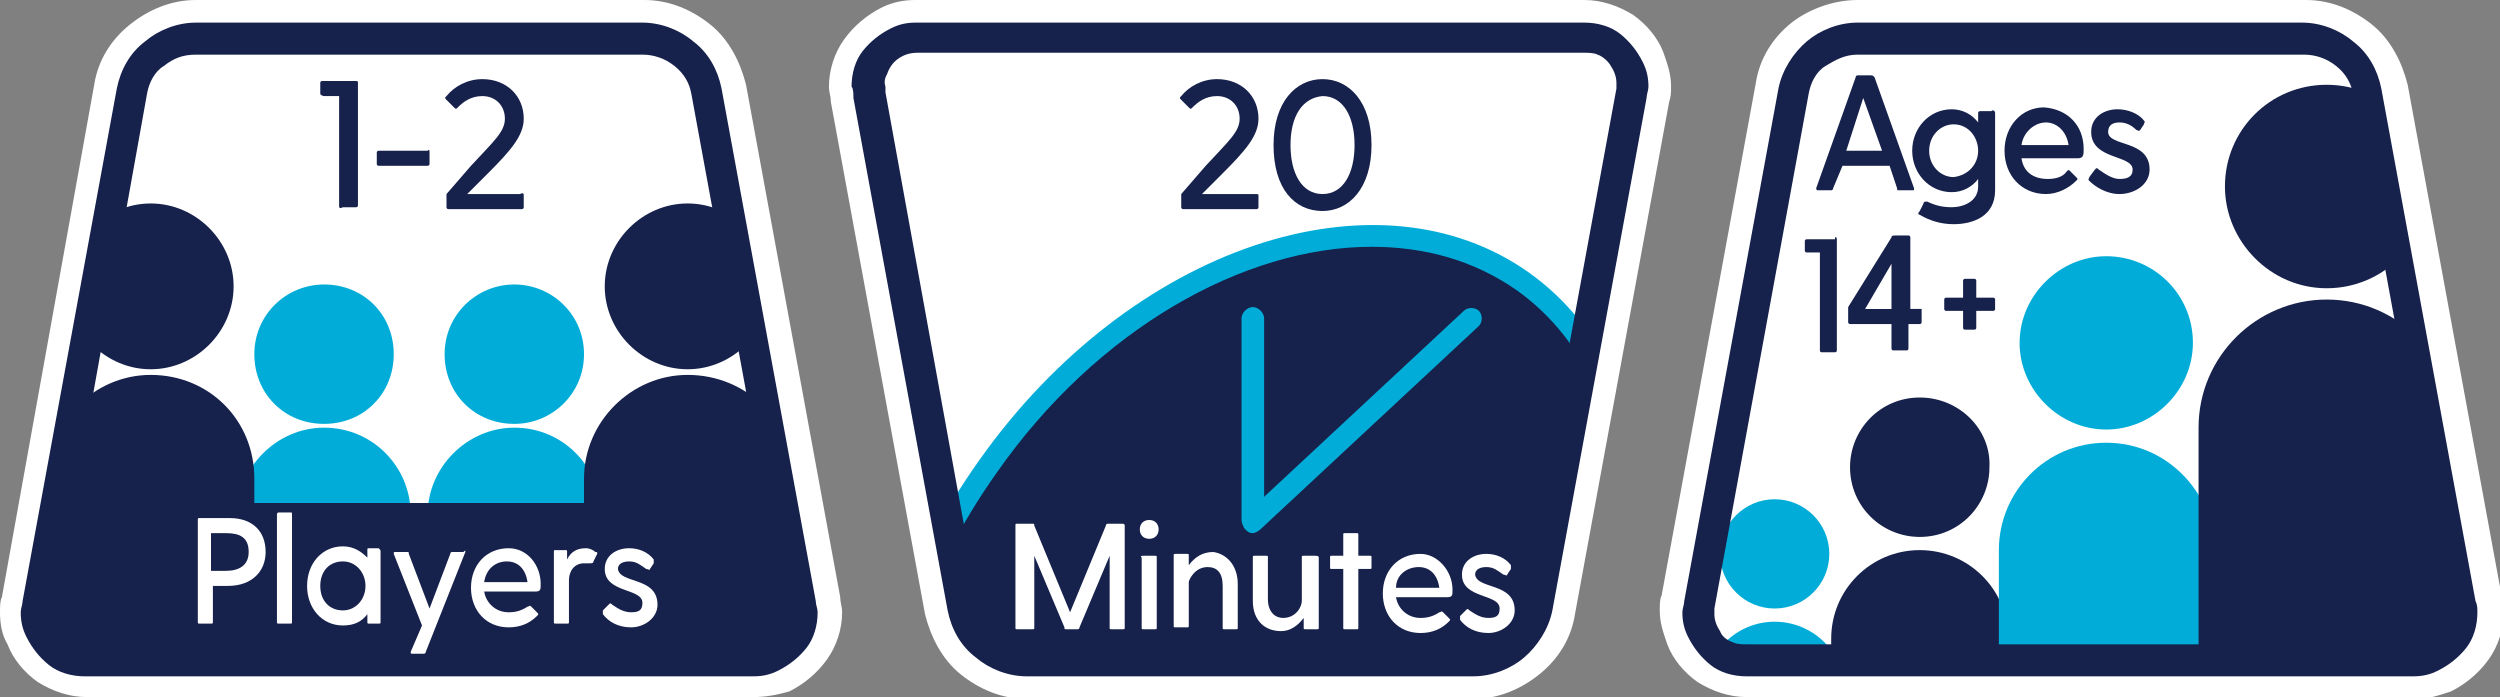
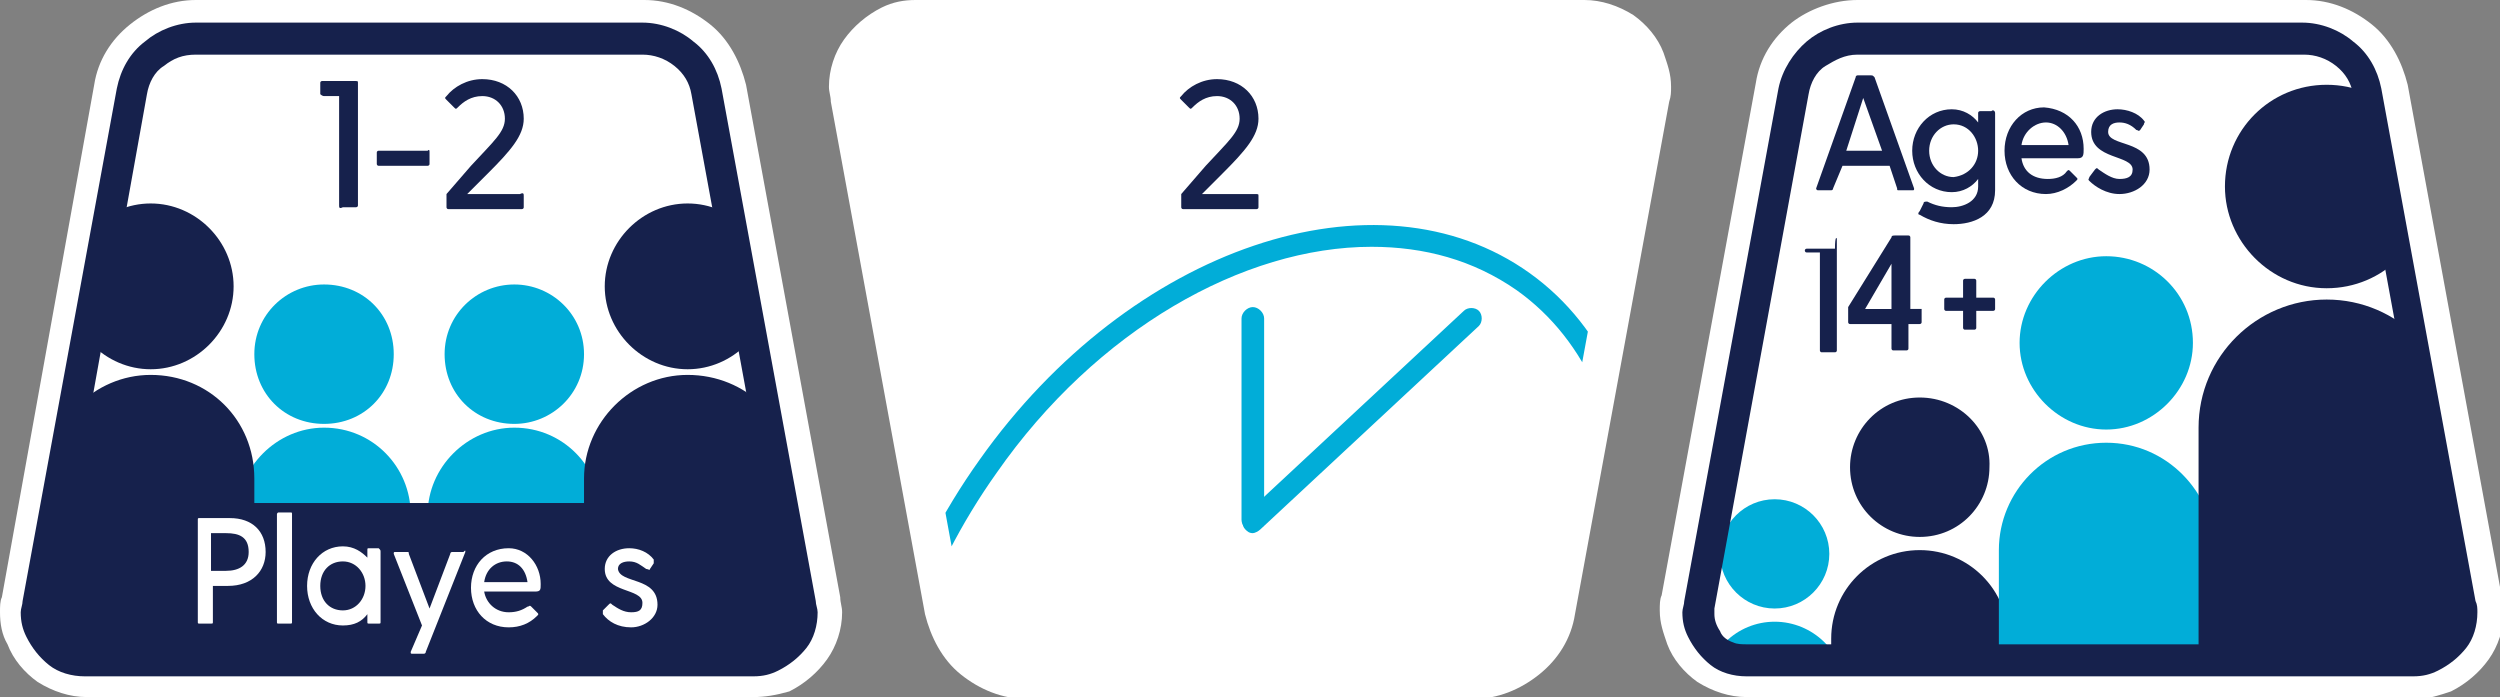
<svg xmlns="http://www.w3.org/2000/svg" xmlns:xlink="http://www.w3.org/1999/xlink" version="1.1" id="Layer_1" x="0px" y="0px" viewBox="0 0 132.7 37" style="enable-background:new 0 0 132.7 37;" xml:space="preserve">
  <rect x="0" y="0" width="132.7" height="37" fill="#808080" stroke="none" />
  <style type="text/css">
	.st0{fill:#FFFFFF;}
	.st1{clip-path:url(#SVGID_00000023982678083890962330000018352870178793779849_);fill:#01ADD8;}
	.st2{clip-path:url(#SVGID_00000043415389138311969720000000161569740079872673_);fill:#01ADD8;}
	.st3{clip-path:url(#SVGID_00000054245464155678421600000010723912637411842949_);fill:#01ADD8;}
	.st4{clip-path:url(#SVGID_00000028286644950782942070000016679460356443736503_);fill:#01ADD8;}
	.st5{clip-path:url(#SVGID_00000168814347985047310090000000213669319165532604_);fill:#16214C;}
	.st6{clip-path:url(#SVGID_00000157277956293841569050000016182683673195403667_);fill:#16214C;}
	.st7{clip-path:url(#SVGID_00000001647013208569985340000004189540769346732730_);fill:#16214C;}
	.st8{clip-path:url(#SVGID_00000135670533470555089200000013300055760217642921_);fill:#16214C;}
	.st9{clip-path:url(#SVGID_00000054960008399279560390000007009189700592644515_);fill:#16214C;}
	.st10{fill:#16214C;}
	.st11{enable-background:new    ;}
	.st12{clip-path:url(#SVGID_00000151501667483915319530000016954382570686924947_);fill:#16214C;}
	.st13{clip-path:url(#SVGID_00000143608301488031151640000000033107810071886489_);}
	.st14{fill:#01ADD8;}
	.st15{clip-path:url(#SVGID_00000101069711365044524580000009138432824595537295_);}
	.st16{clip-path:url(#SVGID_00000034806133248809284470000007964843027675393191_);}
	.st17{clip-path:url(#SVGID_00000080173900858042331880000017497914393533448856_);fill:#01ADD8;}
	.st18{clip-path:url(#SVGID_00000067944059721177243440000014465532878305656201_);fill:#01ADD8;}
	.st19{clip-path:url(#SVGID_00000115484705747719439590000009674491854375153061_);fill:#16214C;}
	.st20{clip-path:url(#SVGID_00000070802247717757334260000009813556645445478303_);fill:#16214C;}
	.st21{clip-path:url(#SVGID_00000082329048688470891530000014153747846743371186_);fill:#01ADD8;}
	.st22{clip-path:url(#SVGID_00000057852971684023356610000013567067478101202350_);fill:#01ADD8;}
	.st23{clip-path:url(#SVGID_00000057124684782097603300000004699446411643606159_);fill:#16214C;}
	.st24{clip-path:url(#SVGID_00000067220607794740862470000012970829240700437893_);fill:#16214C;}
</style>
  <g>
    <g>
      <path class="st0" d="M4.6,37c-0.9,0-1.8-0.3-2.6-0.8c-0.7-0.5-1.3-1.2-1.6-2C0.1,33.7,0,33.1,0,32.5c0-0.3,0-0.6,0.1-0.8L5,4.5    c0.2-1.3,0.9-2.4,1.9-3.2S9.1,0,10.4,0h23.8c1.3,0,2.5,0.5,3.5,1.3s1.6,2,1.9,3.2l5,27.2c0,0.3,0.1,0.5,0.1,0.8    c0,0.9-0.3,1.8-0.8,2.5s-1.2,1.3-2,1.7C41.2,36.9,40.6,37,40,37H4.6z" />
    </g>
    <g>
      <g>
        <g>
          <defs>
            <path id="SVGID_1_" d="M10.4,2C8.7,2,7.3,3.2,7,4.9L2.1,32c-0.3,1.5,0.9,3,2.5,3H40c1.6,0,2.8-1.4,2.5-3l-5-27.2       C37.2,3.2,35.8,2,34.2,2H10.4z" />
          </defs>
          <clipPath id="SVGID_00000124880914072449933350000013519345752474929288_">
            <use xlink:href="#SVGID_1_" style="overflow:visible;" />
          </clipPath>
          <path style="clip-path:url(#SVGID_00000124880914072449933350000013519345752474929288_);fill:#01ADD8;" d="M17.2,15.1      c-2,0-3.7,1.6-3.7,3.7s1.6,3.7,3.7,3.7s3.7-1.6,3.7-3.7S19.3,15.1,17.2,15.1" />
        </g>
      </g>
      <g>
        <g>
          <defs>
            <path id="SVGID_00000102516420929278119000000012351455479385086398_" d="M10.4,2C8.7,2,7.3,3.2,7,4.9L2.1,32       c-0.3,1.5,0.9,3,2.5,3H40c1.6,0,2.8-1.4,2.5-3l-5-27.2C37.2,3.2,35.8,2,34.2,2H10.4z" />
          </defs>
          <clipPath id="SVGID_00000000941144653875965780000016107814613384194436_">
            <use xlink:href="#SVGID_00000102516420929278119000000012351455479385086398_" style="overflow:visible;" />
          </clipPath>
          <path style="clip-path:url(#SVGID_00000000941144653875965780000016107814613384194436_);fill:#01ADD8;" d="M17.2,22.7      c-2.5,0-4.6,2.1-4.6,4.6V35h9.2v-7.7C21.8,24.8,19.8,22.7,17.2,22.7" />
        </g>
      </g>
      <g>
        <g>
          <defs>
            <path id="SVGID_00000064328606944016312250000000307102500363411110_" d="M10.4,2C8.7,2,7.3,3.2,7,4.9L2.1,32       c-0.3,1.5,0.9,3,2.5,3H40c1.6,0,2.8-1.4,2.5-3l-5-27.2C37.2,3.2,35.8,2,34.2,2H10.4z" />
          </defs>
          <clipPath id="SVGID_00000054226120202930382430000006060791460891828654_">
            <use xlink:href="#SVGID_00000064328606944016312250000000307102500363411110_" style="overflow:visible;" />
          </clipPath>
          <path style="clip-path:url(#SVGID_00000054226120202930382430000006060791460891828654_);fill:#01ADD8;" d="M27.3,15.1      c-2,0-3.7,1.6-3.7,3.7s1.6,3.7,3.7,3.7c2,0,3.7-1.6,3.7-3.7S29.3,15.1,27.3,15.1" />
        </g>
      </g>
      <g>
        <g>
          <defs>
            <path id="SVGID_00000029745904669074850990000007274118719855766925_" d="M10.4,2C8.7,2,7.3,3.2,7,4.9L2.1,32       c-0.3,1.5,0.9,3,2.5,3H40c1.6,0,2.8-1.4,2.5-3l-5-27.2C37.2,3.2,35.8,2,34.2,2H10.4z" />
          </defs>
          <clipPath id="SVGID_00000008837444066498653870000007578452708656214441_">
            <use xlink:href="#SVGID_00000029745904669074850990000007274118719855766925_" style="overflow:visible;" />
          </clipPath>
          <path style="clip-path:url(#SVGID_00000008837444066498653870000007578452708656214441_);fill:#01ADD8;" d="M27.3,22.7      c-2.5,0-4.6,2.1-4.6,4.6V35h9.2v-7.7C31.9,24.8,29.9,22.7,27.3,22.7" />
        </g>
      </g>
      <g>
        <g>
          <defs>
            <path id="SVGID_00000164493595235338130150000008924476300353392008_" d="M10.4,2C8.7,2,7.3,3.2,7,4.9L2.1,32       c-0.3,1.5,0.9,3,2.5,3H40c1.6,0,2.8-1.4,2.5-3l-5-27.2C37.2,3.2,35.8,2,34.2,2H10.4z" />
          </defs>
          <clipPath id="SVGID_00000004542338794505937910000002962852563860704161_">
            <use xlink:href="#SVGID_00000164493595235338130150000008924476300353392008_" style="overflow:visible;" />
          </clipPath>
          <path style="clip-path:url(#SVGID_00000004542338794505937910000002962852563860704161_);fill:#16214C;" d="M8,19.6      c2.4,0,4.4-2,4.4-4.4s-2-4.4-4.4-4.4s-4.4,2-4.4,4.4C3.6,17.6,5.6,19.6,8,19.6" />
        </g>
      </g>
      <g>
        <g>
          <defs>
            <path id="SVGID_00000164515905001627365010000005403222045213197962_" d="M10.4,2C8.7,2,7.3,3.2,7,4.9L2.1,32       c-0.3,1.5,0.9,3,2.5,3H40c1.6,0,2.8-1.4,2.5-3l-5-27.2C37.2,3.2,35.8,2,34.2,2H10.4z" />
          </defs>
          <clipPath id="SVGID_00000143595763173345576200000007624305854787297713_">
            <use xlink:href="#SVGID_00000164515905001627365010000005403222045213197962_" style="overflow:visible;" />
          </clipPath>
          <path style="clip-path:url(#SVGID_00000143595763173345576200000007624305854787297713_);fill:#16214C;" d="M8,19.9      c-3,0-5.5,2.5-5.5,5.5v19.7h11V25.4C13.5,22.3,11.1,19.9,8,19.9" />
        </g>
      </g>
      <g>
        <g>
          <defs>
            <path id="SVGID_00000008854261219385377120000015830622590623149207_" d="M10.4,2C8.7,2,7.3,3.2,7,4.9L2.1,32       c-0.3,1.5,0.9,3,2.5,3H40c1.6,0,2.8-1.4,2.5-3l-5-27.2C37.2,3.2,35.8,2,34.2,2H10.4z" />
          </defs>
          <clipPath id="SVGID_00000058558052015691391630000012502227462318200479_">
            <use xlink:href="#SVGID_00000008854261219385377120000015830622590623149207_" style="overflow:visible;" />
          </clipPath>
          <path style="clip-path:url(#SVGID_00000058558052015691391630000012502227462318200479_);fill:#16214C;" d="M36.5,19.6      c2.4,0,4.4-2,4.4-4.4s-2-4.4-4.4-4.4s-4.4,2-4.4,4.4S34.1,19.6,36.5,19.6" />
        </g>
      </g>
      <g>
        <g>
          <defs>
            <path id="SVGID_00000164480338546843963020000007496634255053816248_" d="M10.4,2C8.7,2,7.3,3.2,7,4.9L2.1,32       c-0.3,1.5,0.9,3,2.5,3H40c1.6,0,2.8-1.4,2.5-3l-5-27.2C37.2,3.2,35.8,2,34.2,2H10.4z" />
          </defs>
          <clipPath id="SVGID_00000136383000706756132010000005113381319146354873_">
            <use xlink:href="#SVGID_00000164480338546843963020000007496634255053816248_" style="overflow:visible;" />
          </clipPath>
          <path style="clip-path:url(#SVGID_00000136383000706756132010000005113381319146354873_);fill:#16214C;" d="M36.5,19.9      c-3,0-5.5,2.5-5.5,5.5v19.7h11V25.4C42.1,22.3,39.6,19.9,36.5,19.9" />
        </g>
      </g>
      <g>
        <g>
          <defs>
            <path id="SVGID_00000005229051107375534950000015696214246777139347_" d="M10.4,2C8.7,2,7.3,3.2,7,4.9L2.1,32       c-0.3,1.5,0.9,3,2.5,3H40c1.6,0,2.8-1.4,2.5-3l-5-27.2C37.2,3.2,35.8,2,34.2,2H10.4z" />
          </defs>
          <clipPath id="SVGID_00000016069460162913866510000003607280667553922731_">
            <use xlink:href="#SVGID_00000005229051107375534950000015696214246777139347_" style="overflow:visible;" />
          </clipPath>
          <rect x="8.5" y="26.8" style="clip-path:url(#SVGID_00000016069460162913866510000003607280667553922731_);fill:#16214C;" width="27.5" height="9.8" />
        </g>
      </g>
    </g>
    <g>
      <path class="st10" d="M41.6,33.1c-0.1,0.3-0.3,0.6-0.6,0.8s-0.6,0.3-1,0.3H4.6c-0.2,0-0.5,0-0.7-0.1c-0.3-0.1-0.6-0.3-0.7-0.6    c-0.2-0.3-0.3-0.6-0.3-0.9c0-0.1,0-0.2,0-0.3L7.8,5c0.1-0.6,0.4-1.2,0.9-1.5c0.5-0.4,1-0.6,1.7-0.6h23.7c0.6,0,1.2,0.2,1.7,0.6    s0.8,0.9,0.9,1.5l5,27.2c0,0.1,0,0.2,0,0.3C41.7,32.7,41.7,32.9,41.6,33.1 M43.3,31.9l-5-27.2c-0.2-1-0.7-1.9-1.5-2.5    c-0.7-0.6-1.7-1-2.7-1H10.4c-1,0-2,0.4-2.7,1C6.9,2.8,6.4,3.7,6.2,4.7l-5,27.2c0,0.2-0.1,0.4-0.1,0.6c0,0.5,0.1,0.9,0.3,1.3    c0.3,0.6,0.7,1.1,1.2,1.5s1.2,0.6,1.9,0.6H40c0.5,0,0.9-0.1,1.3-0.3c0.6-0.3,1.1-0.7,1.5-1.2s0.6-1.2,0.6-1.9    C43.4,32.3,43.3,32.1,43.3,31.9" />
    </g>
    <rect x="4.9" y="26.7" class="st10" width="33.9" height="7.6" />
    <g>
      <g class="st11">
        <path class="st0" d="M14.1,29.3c0,1-0.7,1.8-2,1.8h-0.8V33c0,0.1,0,0.1-0.1,0.1h-0.6c-0.1,0-0.1,0-0.1-0.1v-5.4     c0-0.1,0-0.1,0.1-0.1h1.6C13.4,27.5,14.1,28.2,14.1,29.3z M13.2,29.3c0-0.8-0.5-1-1.2-1h-0.8v2h0.8C12.7,30.3,13.2,30,13.2,29.3z     " />
        <path class="st0" d="M14.8,27.2h0.6c0.1,0,0.1,0,0.1,0.1V33c0,0.1,0,0.1-0.1,0.1h-0.6c-0.1,0-0.1,0-0.1-0.1v-5.7     C14.7,27.3,14.7,27.2,14.8,27.2z" />
        <path class="st0" d="M20.2,29.3V33c0,0.1,0,0.1-0.1,0.1h-0.5c-0.1,0-0.1,0-0.1-0.1l0-0.4c-0.3,0.4-0.7,0.6-1.3,0.6     c-1.1,0-1.9-0.9-1.9-2.1c0-1.2,0.8-2.1,1.9-2.1c0.6,0,1,0.3,1.3,0.6l0-0.4c0-0.1,0-0.1,0.1-0.1h0.5     C20.2,29.2,20.2,29.2,20.2,29.3z M19.4,31.1c0-0.7-0.5-1.3-1.2-1.3c-0.7,0-1.2,0.5-1.2,1.3s0.5,1.3,1.2,1.3     C18.9,32.4,19.4,31.8,19.4,31.1z" />
        <path class="st0" d="M24.7,29.3l-2.1,5.3c0,0.1-0.1,0.1-0.1,0.1h-0.6c-0.1,0-0.1,0-0.1-0.1l0.6-1.4l-1.5-3.8c0-0.1,0-0.1,0.1-0.1     h0.6c0.1,0,0.1,0,0.1,0.1l1.1,2.9l1.1-2.9c0-0.1,0.1-0.1,0.1-0.1h0.6C24.7,29.2,24.7,29.2,24.7,29.3z" />
        <path class="st0" d="M28.7,31c0,0.3,0,0.4-0.3,0.4h-2.7c0.1,0.6,0.6,1.1,1.3,1.1c0.4,0,0.7-0.1,1-0.3c0.1,0,0.1-0.1,0.2,0     l0.3,0.3c0.1,0.1,0.1,0.1,0,0.2c-0.4,0.4-0.9,0.6-1.5,0.6c-1.2,0-2-0.9-2-2.1c0-1.2,0.8-2.1,2-2.1C28,29.1,28.7,30,28.7,31z      M25.7,30.9h2.3c-0.1-0.7-0.5-1.1-1.1-1.1S25.8,30.2,25.7,30.9z" />
-         <path class="st0" d="M31.7,29.4l-0.2,0.4c0,0.1-0.1,0.1-0.2,0.1c-0.1,0-0.2,0-0.3,0c-0.5,0-0.8,0.4-0.8,0.9V33     c0,0.1,0,0.1-0.1,0.1h-0.6c-0.1,0-0.1,0-0.1-0.1v-3.7c0-0.1,0-0.1,0.1-0.1H30c0.1,0,0.1,0,0.1,0.1l0,0.4c0.2-0.4,0.5-0.6,1-0.6     c0.2,0,0.4,0.1,0.5,0.2C31.7,29.3,31.7,29.3,31.7,29.4z" />
        <path class="st0" d="M34.9,32.1c0,0.7-0.7,1.2-1.4,1.2c-0.7,0-1.2-0.3-1.5-0.7c0-0.1,0-0.1,0-0.2l0.3-0.3c0.1-0.1,0.1-0.1,0.2,0     c0.3,0.2,0.6,0.4,1,0.4c0.4,0,0.6-0.1,0.6-0.5c0-0.8-2-0.5-2-1.8c0-0.7,0.6-1.1,1.3-1.1c0.5,0,1,0.2,1.3,0.6c0,0.1,0,0.1,0,0.2     l-0.2,0.3c0,0.1-0.1,0-0.2,0c-0.3-0.2-0.5-0.4-0.9-0.4c-0.3,0-0.6,0.1-0.6,0.4C32.9,31,34.9,30.6,34.9,32.1z" />
      </g>
    </g>
    <g>
      <g class="st11">
        <path class="st10" d="M19,4.4v6.5c0,0.1-0.1,0.1-0.1,0.1h-0.7C18,11.1,18,11,18,10.9V5.1h-0.8C17.1,5.1,17,5,17,5V4.4     c0-0.1,0.1-0.1,0.1-0.1h1.7C19,4.3,19,4.3,19,4.4z" />
        <path class="st10" d="M22.8,8.1v0.6c0,0.1-0.1,0.1-0.1,0.1h-2.6c-0.1,0-0.1-0.1-0.1-0.1V8.1c0-0.1,0.1-0.1,0.1-0.1h2.6     C22.8,7.9,22.8,8,22.8,8.1z" />
        <path class="st10" d="M27.8,10.4v0.6c0,0.1-0.1,0.1-0.1,0.1h-3.9c-0.1,0-0.1-0.1-0.1-0.1v-0.7L25,8.8c1.2-1.3,1.8-1.8,1.8-2.5     c0-0.7-0.5-1.2-1.2-1.2c-0.6,0-1,0.3-1.3,0.6c-0.1,0.1-0.1,0.1-0.2,0l-0.4-0.4c-0.1-0.1-0.1-0.1,0-0.2c0.4-0.5,1.1-0.9,1.9-0.9     c1.3,0,2.2,0.9,2.2,2.1c0,0.9-0.7,1.7-1.9,2.9l-1.1,1.1h2.8C27.8,10.2,27.8,10.3,27.8,10.4z" />
      </g>
    </g>
    <g>
      <path class="st0" d="M84.1,0c0.9,0,1.8,0.3,2.6,0.8c0.7,0.5,1.3,1.2,1.6,2c0.2,0.6,0.4,1.1,0.4,1.8c0,0.3,0,0.5-0.1,0.8l-5,27.2    c-0.2,1.3-0.9,2.4-1.9,3.2s-2.2,1.3-3.5,1.3H54.5c-1.3,0-2.5-0.5-3.5-1.3s-1.6-2-1.9-3.2l-5-27.2c0-0.3-0.1-0.5-0.1-0.8    c0-0.9,0.3-1.8,0.8-2.5s1.2-1.3,2-1.7C47.4,0.1,48,0,48.6,0H84.1z" />
    </g>
    <g>
      <g>
        <g>
          <defs>
            <path id="SVGID_00000173121737113250353730000003484835833780286346_" d="M48.6,2c-1.6,0-2.8,1.4-2.5,3l5,27.2       c0.3,1.6,1.7,2.8,3.4,2.8h23.7c1.7,0,3.1-1.2,3.4-2.8l5-27.2c0.3-1.6-0.9-3-2.5-3H48.6z" />
          </defs>
          <clipPath id="SVGID_00000118390719715889170110000017482855688873768583_">
            <use xlink:href="#SVGID_00000173121737113250353730000003484835833780286346_" style="overflow:visible;" />
          </clipPath>
-           <path style="clip-path:url(#SVGID_00000118390719715889170110000017482855688873768583_);fill:#16214C;" d="M80.8,14.9      c-7.9-5.6-20.6-1.2-28.4,9.8s-7.8,24.5,0,30.1C60.3,60.4,73,56,80.8,45S88.6,20.5,80.8,14.9" />
        </g>
      </g>
    </g>
    <g>
      <g>
        <g>
          <defs>
            <path id="SVGID_00000125579865571901749680000006919379799952416447_" d="M52.3,24.7c-0.7,1-1.4,2.1-2,3.2l0.8,4.3       c0.3,1.6,1.7,2.8,3.4,2.8h23.7c1.7,0,3.1-1.2,3.4-2.8l2.5-13.8c-0.9-1.4-2-2.6-3.4-3.5c-2.3-1.7-5.1-2.4-8-2.4       C65.8,12.4,57.9,16.9,52.3,24.7" />
          </defs>
          <clipPath id="SVGID_00000127022530600429776940000007741910475203392948_">
            <use xlink:href="#SVGID_00000125579865571901749680000006919379799952416447_" style="overflow:visible;" />
          </clipPath>
          <g style="clip-path:url(#SVGID_00000127022530600429776940000007741910475203392948_);">
            <path class="st14" d="M66.5,28.3c-0.2,0-0.3-0.1-0.4-0.2c-0.2-0.2-0.2-0.6,0-0.8l11.6-10.8c0.2-0.2,0.6-0.2,0.8,0       c0.2,0.2,0.2,0.6,0,0.8L66.9,28.1C66.8,28.2,66.6,28.3,66.5,28.3z" />
          </g>
        </g>
      </g>
      <g>
        <g>
          <defs>
            <path id="SVGID_00000017512292808315607780000012227879913436925617_" d="M52.3,24.7c-0.7,1-1.4,2.1-2,3.2l0.8,4.3       c0.3,1.6,1.7,2.8,3.4,2.8h23.7c1.7,0,3.1-1.2,3.4-2.8l2.5-13.8c-0.9-1.4-2-2.6-3.4-3.5c-2.3-1.7-5.1-2.4-8-2.4       C65.8,12.4,57.9,16.9,52.3,24.7" />
          </defs>
          <clipPath id="SVGID_00000084498387243864478820000011574481164577163182_">
            <use xlink:href="#SVGID_00000017512292808315607780000012227879913436925617_" style="overflow:visible;" />
          </clipPath>
          <g style="clip-path:url(#SVGID_00000084498387243864478820000011574481164577163182_);">
            <path class="st14" d="M66.5,28.2c-0.3,0-0.6-0.3-0.6-0.6V16.9c0-0.3,0.3-0.6,0.6-0.6s0.6,0.3,0.6,0.6v10.7       C67.1,27.9,66.8,28.2,66.5,28.2z" />
          </g>
        </g>
      </g>
    </g>
    <g>
      <g>
        <g>
          <defs>
            <path id="SVGID_00000086687902432109074430000008215261316813510036_" d="M48.6,2c-1.6,0-2.8,1.4-2.5,3l5,27.2       c0.3,1.6,1.7,2.8,3.4,2.8h23.7c1.7,0,3.1-1.2,3.4-2.8l5-27.2c0.3-1.6-0.9-3-2.5-3H48.6z" />
          </defs>
          <clipPath id="SVGID_00000142152182663912123740000005378631928891924158_">
            <use xlink:href="#SVGID_00000086687902432109074430000008215261316813510036_" style="overflow:visible;" />
          </clipPath>
          <g style="clip-path:url(#SVGID_00000142152182663912123740000005378631928891924158_);">
            <path class="st14" d="M60.4,57.8c-3,0-5.9-0.8-8.3-2.5c-8.1-5.8-8.1-19.7-0.1-30.9c8-11.3,21.1-15.7,29.2-9.9l0,0       c8.1,5.8,8.1,19.7,0.1,30.9C75.7,53.3,67.5,57.8,60.4,57.8z M72.8,13.1c-6.8,0-14.6,4.4-19.9,12c-7.6,10.7-7.7,23.9-0.1,29.3       c7.6,5.4,20,1.1,27.6-9.7c7.6-10.7,7.7-23.9,0.1-29.3C78.2,13.8,75.6,13.1,72.8,13.1z" />
          </g>
        </g>
      </g>
    </g>
    <g>
-       <path class="st10" d="M47.1,3.9c0.1-0.3,0.3-0.6,0.6-0.8s0.6-0.3,1-0.3h35.4c0.2,0,0.5,0,0.7,0.1c0.3,0.1,0.6,0.4,0.7,0.6    c0.2,0.3,0.3,0.6,0.3,0.9c0,0.1,0,0.2,0,0.3l-5,27.2c-0.1,0.6-0.4,1.2-0.9,1.5s-1,0.6-1.7,0.6H54.5c-0.6,0-1.2-0.2-1.7-0.6    c-0.5-0.4-0.8-0.9-0.9-1.5L47,4.9c0-0.1,0-0.2,0-0.3C46.9,4.3,47,4.1,47.1,3.9 M45.3,5.2l5,27.2c0.2,1,0.7,1.9,1.5,2.5    c0.7,0.6,1.7,1,2.7,1h23.7c1,0,2-0.4,2.7-1s1.3-1.5,1.5-2.5l5-27.2c0-0.2,0.1-0.4,0.1-0.6c0-0.5-0.1-0.9-0.3-1.3    c-0.3-0.6-0.7-1.1-1.2-1.5s-1.2-0.6-1.9-0.6H48.6c-0.5,0-0.9,0.1-1.3,0.3c-0.6,0.3-1.1,0.7-1.5,1.2s-0.6,1.2-0.6,1.9    C45.3,4.7,45.3,5,45.3,5.2" />
-     </g>
+       </g>
    <g>
      <g class="st11">
        <path class="st10" d="M66.8,10.4V11c0,0.1-0.1,0.1-0.1,0.1h-3.9c-0.1,0-0.1-0.1-0.1-0.1v-0.7L64,8.8c1.2-1.3,1.8-1.8,1.8-2.5     c0-0.7-0.5-1.2-1.2-1.2c-0.6,0-1,0.3-1.3,0.6c-0.1,0.1-0.1,0.1-0.2,0l-0.4-0.4c-0.1-0.1-0.1-0.1,0-0.2c0.4-0.5,1.1-0.9,1.9-0.9     c1.3,0,2.2,0.9,2.2,2.1c0,0.9-0.7,1.7-1.9,2.9l-1.1,1.1h2.8C66.8,10.3,66.8,10.3,66.8,10.4z" />
-         <path class="st10" d="M72.8,7.7c0,2.3-1.2,3.5-2.6,3.5c-1.5,0-2.6-1.2-2.6-3.5c0-2.3,1.2-3.5,2.6-3.5C71.6,4.2,72.8,5.4,72.8,7.7     z M68.5,7.7c0,1.5,0.6,2.6,1.7,2.6c1.1,0,1.7-1.1,1.7-2.6c0-1.5-0.6-2.6-1.7-2.6C69.1,5.2,68.5,6.2,68.5,7.7z" />
      </g>
    </g>
    <g>
      <g class="st11">
        <path class="st0" d="M59.7,27.9v5.4c0,0.1,0,0.1-0.1,0.1h-0.6c-0.1,0-0.1,0-0.1-0.1v-3.8l-1.6,3.8c0,0.1-0.1,0.1-0.1,0.1h-0.6     c-0.1,0-0.1,0-0.1-0.1l-1.6-3.8v3.8c0,0.1,0,0.1-0.1,0.1H54c-0.1,0-0.1,0-0.1-0.1v-5.4c0-0.1,0-0.1,0.1-0.1h0.8     c0.1,0,0.1,0,0.1,0.1l1.9,4.6l1.9-4.6c0-0.1,0.1-0.1,0.1-0.1h0.8C59.6,27.8,59.7,27.8,59.7,27.9z" />
        <path class="st0" d="M60.5,28.1c0-0.3,0.2-0.5,0.5-0.5s0.5,0.2,0.5,0.5c0,0.3-0.2,0.5-0.5,0.5S60.5,28.4,60.5,28.1z M60.7,29.5     h0.6c0.1,0,0.1,0,0.1,0.1v3.7c0,0.1,0,0.1-0.1,0.1h-0.6c-0.1,0-0.1,0-0.1-0.1v-3.7C60.5,29.5,60.6,29.5,60.7,29.5z" />
        <path class="st0" d="M65.7,31v2.3c0,0.1,0,0.1-0.1,0.1H65c-0.1,0-0.1,0-0.1-0.1v-2.2c0-0.7-0.3-1-0.8-1c-0.7,0-1,0.7-1,0.8v2.3     c0,0.1,0,0.1-0.1,0.1h-0.6c-0.1,0-0.1,0-0.1-0.1v-3.7c0-0.1,0-0.1,0.1-0.1h0.6c0.1,0,0.1,0,0.1,0.1l0,0.5     c0.3-0.4,0.7-0.7,1.3-0.7C65.1,29.4,65.7,30,65.7,31z" />
        <path class="st0" d="M70,29.6v3.7c0,0.1,0,0.1-0.1,0.1h-0.6c-0.1,0-0.1,0-0.1-0.1l0-0.5c-0.3,0.4-0.7,0.7-1.2,0.7     c-0.9,0-1.5-0.6-1.5-1.6v-2.3c0-0.1,0-0.1,0.1-0.1h0.6c0.1,0,0.1,0,0.1,0.1v2.2c0,0.7,0.4,1,0.8,1c0.7,0,1-0.6,1-0.9v-2.3     c0-0.1,0-0.1,0.1-0.1h0.6C69.9,29.5,70,29.5,70,29.6z" />
        <path class="st0" d="M72.8,29.6v0.5c0,0.1,0,0.1-0.1,0.1h-0.6v3.1c0,0.1,0,0.1-0.1,0.1h-0.6c-0.1,0-0.1,0-0.1-0.1v-3.1h-0.6     c-0.1,0-0.1,0-0.1-0.1v-0.5c0-0.1,0-0.1,0.1-0.1h0.6v-1.1c0-0.1,0-0.1,0.1-0.1H72c0.1,0,0.1,0,0.1,0.1v1.1h0.6     C72.8,29.5,72.8,29.5,72.8,29.6z" />
        <path class="st0" d="M77.1,31.3c0,0.3,0,0.4-0.3,0.4h-2.7c0.1,0.6,0.6,1.1,1.3,1.1c0.4,0,0.7-0.1,1-0.3c0.1,0,0.1-0.1,0.2,0     l0.3,0.3c0.1,0.1,0.1,0.1,0,0.2c-0.4,0.4-0.9,0.6-1.5,0.6c-1.2,0-2-0.9-2-2.1c0-1.2,0.8-2.1,2-2.1C76.3,29.4,77.1,30.3,77.1,31.3     z M74.1,31.2h2.3c-0.1-0.7-0.5-1.1-1.1-1.1S74.1,30.5,74.1,31.2z" />
        <path class="st0" d="M80.4,32.4c0,0.7-0.7,1.2-1.4,1.2c-0.7,0-1.2-0.3-1.5-0.7c0-0.1,0-0.1,0-0.2l0.3-0.3c0.1-0.1,0.1-0.1,0.2,0     c0.3,0.2,0.6,0.4,1,0.4c0.4,0,0.6-0.1,0.6-0.5c0-0.8-2-0.5-2-1.8c0-0.7,0.6-1.1,1.3-1.1c0.5,0,1,0.2,1.3,0.6c0,0.1,0,0.1,0,0.2     L80,30.5c0,0.1-0.1,0-0.2,0c-0.3-0.2-0.5-0.4-0.9-0.4c-0.3,0-0.6,0.1-0.6,0.4C78.4,31.3,80.4,30.9,80.4,32.4z" />
      </g>
    </g>
    <g>
      <path class="st0" d="M92.7,37c-0.9,0-1.8-0.3-2.6-0.8c-0.7-0.5-1.3-1.2-1.6-2c-0.2-0.6-0.4-1.1-0.4-1.8c0-0.3,0-0.6,0.1-0.8    l5-27.2c0.2-1.3,0.9-2.4,1.9-3.2C96,0.5,97.3,0,98.6,0h23.8c1.3,0,2.5,0.5,3.5,1.3s1.6,2,1.9,3.2l5,27.2c0,0.3,0.1,0.5,0.1,0.8    c0,0.9-0.3,1.8-0.8,2.5s-1.2,1.3-2,1.7c-0.6,0.2-1.2,0.4-1.8,0.4H92.7V37z" />
    </g>
    <g>
      <g>
        <g>
          <defs>
            <path id="SVGID_00000060011152844936452870000010821782558839217798_" d="M98.6,2c-1.7,0-3.1,1.2-3.4,2.8l-5,27.2       c-0.3,1.5,0.9,3,2.5,3h35.4c1.6,0,2.8-1.4,2.5-3l-5-27.2C125.4,3.2,124,2,122.3,2H98.6z" />
          </defs>
          <clipPath id="SVGID_00000173152474003585879520000012896439429682607517_">
            <use xlink:href="#SVGID_00000060011152844936452870000010821782558839217798_" style="overflow:visible;" />
          </clipPath>
          <path style="clip-path:url(#SVGID_00000173152474003585879520000012896439429682607517_);fill:#01ADD8;" d="M94.2,26.5      c-1.6,0-2.9,1.3-2.9,2.9s1.3,2.9,2.9,2.9s2.9-1.3,2.9-2.9S95.8,26.5,94.2,26.5" />
        </g>
      </g>
      <g>
        <g>
          <defs>
            <path id="SVGID_00000160184384855523020310000013928451522537162653_" d="M98.6,2c-1.7,0-3.1,1.2-3.4,2.8l-5,27.2       c-0.3,1.5,0.9,3,2.5,3h35.4c1.6,0,2.8-1.4,2.5-3l-5-27.2C125.4,3.2,124,2,122.3,2H98.6z" />
          </defs>
          <clipPath id="SVGID_00000000912881349221047030000017563502060296140729_">
            <use xlink:href="#SVGID_00000160184384855523020310000013928451522537162653_" style="overflow:visible;" />
          </clipPath>
          <path style="clip-path:url(#SVGID_00000000912881349221047030000017563502060296140729_);fill:#01ADD8;" d="M94.2,33      c-2,0-3.7,1.6-3.7,3.7v10.6h7.4V36.6C97.9,34.6,96.2,33,94.2,33" />
        </g>
      </g>
      <g>
        <g>
          <defs>
            <path id="SVGID_00000029741296019341778530000007182242856567926711_" d="M98.6,2c-1.7,0-3.1,1.2-3.4,2.8l-5,27.2       c-0.3,1.5,0.9,3,2.5,3h35.4c1.6,0,2.8-1.4,2.5-3l-5-27.2C125.4,3.2,124,2,122.3,2H98.6z" />
          </defs>
          <clipPath id="SVGID_00000154420036221708736290000006257512803274879675_">
            <use xlink:href="#SVGID_00000029741296019341778530000007182242856567926711_" style="overflow:visible;" />
          </clipPath>
          <path style="clip-path:url(#SVGID_00000154420036221708736290000006257512803274879675_);fill:#16214C;" d="M101.9,21.1      c-2.1,0-3.7,1.7-3.7,3.7c0,2.1,1.7,3.7,3.7,3.7c2.1,0,3.7-1.7,3.7-3.7C105.7,22.8,104,21.1,101.9,21.1" />
        </g>
      </g>
      <g>
        <g>
          <defs>
            <path id="SVGID_00000019657870231341776800000001697192530465979290_" d="M98.6,2c-1.7,0-3.1,1.2-3.4,2.8l-5,27.2       c-0.3,1.5,0.9,3,2.5,3h35.4c1.6,0,2.8-1.4,2.5-3l-5-27.2C125.4,3.2,124,2,122.3,2H98.6z" />
          </defs>
          <clipPath id="SVGID_00000183929254604571888230000010939051283124386700_">
            <use xlink:href="#SVGID_00000019657870231341776800000001697192530465979290_" style="overflow:visible;" />
          </clipPath>
          <path style="clip-path:url(#SVGID_00000183929254604571888230000010939051283124386700_);fill:#16214C;" d="M101.9,29.2      c-2.6,0-4.7,2.1-4.7,4.7v13.5h9.4V33.9C106.6,31.3,104.5,29.2,101.9,29.2" />
        </g>
      </g>
      <g>
        <g>
          <defs>
            <path id="SVGID_00000035494529786659764110000014255133900910426295_" d="M98.6,2c-1.7,0-3.1,1.2-3.4,2.8l-5,27.2       c-0.3,1.5,0.9,3,2.5,3h35.4c1.6,0,2.8-1.4,2.5-3l-5-27.2C125.4,3.2,124,2,122.3,2H98.6z" />
          </defs>
          <clipPath id="SVGID_00000088834939748554463950000002543006748141147564_">
            <use xlink:href="#SVGID_00000035494529786659764110000014255133900910426295_" style="overflow:visible;" />
          </clipPath>
          <path style="clip-path:url(#SVGID_00000088834939748554463950000002543006748141147564_);fill:#01ADD8;" d="M111.8,13.6      c-2.5,0-4.6,2.1-4.6,4.6s2.1,4.6,4.6,4.6s4.6-2.1,4.6-4.6C116.4,15.6,114.3,13.6,111.8,13.6" />
        </g>
      </g>
      <g>
        <g>
          <defs>
            <path id="SVGID_00000153672335371827566760000007153825407618965393_" d="M98.6,2c-1.7,0-3.1,1.2-3.4,2.8l-5,27.2       c-0.3,1.5,0.9,3,2.5,3h35.4c1.6,0,2.8-1.4,2.5-3l-5-27.2C125.4,3.2,124,2,122.3,2H98.6z" />
          </defs>
          <clipPath id="SVGID_00000100384351110422610780000001002848550831799682_">
            <use xlink:href="#SVGID_00000153672335371827566760000007153825407618965393_" style="overflow:visible;" />
          </clipPath>
          <path style="clip-path:url(#SVGID_00000100384351110422610780000001002848550831799682_);fill:#01ADD8;" d="M111.8,23.5      c-3.2,0-5.7,2.6-5.7,5.7v16.6h11.5V29.3C117.5,26.1,115,23.5,111.8,23.5" />
        </g>
      </g>
      <g>
        <g>
          <defs>
            <path id="SVGID_00000008855639211374328220000007074908749217258151_" d="M98.6,2c-1.7,0-3.1,1.2-3.4,2.8l-5,27.2       c-0.3,1.5,0.9,3,2.5,3h35.4c1.6,0,2.8-1.4,2.5-3l-5-27.2C125.4,3.2,124,2,122.3,2H98.6z" />
          </defs>
          <clipPath id="SVGID_00000078728559142690296160000014897756597518256049_">
            <use xlink:href="#SVGID_00000008855639211374328220000007074908749217258151_" style="overflow:visible;" />
          </clipPath>
          <path style="clip-path:url(#SVGID_00000078728559142690296160000014897756597518256049_);fill:#16214C;" d="M123.5,15.3      c3,0,5.4-2.4,5.4-5.4s-2.4-5.4-5.4-5.4s-5.4,2.4-5.4,5.4C118.1,12.8,120.5,15.3,123.5,15.3" />
        </g>
      </g>
      <g>
        <g>
          <defs>
            <path id="SVGID_00000120531763013171860780000000355480954249044889_" d="M98.6,2c-1.7,0-3.1,1.2-3.4,2.8l-5,27.2       c-0.3,1.5,0.9,3,2.5,3h35.4c1.6,0,2.8-1.4,2.5-3l-5-27.2C125.4,3.2,124,2,122.3,2H98.6z" />
          </defs>
          <clipPath id="SVGID_00000012439879143327121400000015320534251735281082_">
            <use xlink:href="#SVGID_00000120531763013171860780000000355480954249044889_" style="overflow:visible;" />
          </clipPath>
          <path style="clip-path:url(#SVGID_00000012439879143327121400000015320534251735281082_);fill:#16214C;" d="M123.5,15.9      c-3.7,0-6.8,3-6.8,6.8v24.2h13.6V22.7C130.3,19,127.3,15.9,123.5,15.9" />
        </g>
      </g>
    </g>
    <g>
      <path class="st10" d="M129.7,33.1c-0.1,0.3-0.3,0.6-0.6,0.8s-0.6,0.3-1,0.3H92.7c-0.2,0-0.5,0-0.7-0.1c-0.3-0.1-0.6-0.3-0.7-0.6    c-0.2-0.3-0.3-0.6-0.3-0.9c0-0.1,0-0.2,0-0.3L96,5c0.1-0.6,0.4-1.2,0.9-1.5s1-0.6,1.7-0.6h23.7c0.6,0,1.2,0.2,1.7,0.6    s0.8,0.9,0.9,1.5l5,27.2c0,0.1,0,0.2,0,0.3C129.9,32.7,129.8,32.9,129.7,33.1 M131.4,31.9l-5-27.2c-0.2-1-0.7-1.9-1.5-2.5    c-0.7-0.6-1.7-1-2.7-1H98.6c-1,0-2,0.4-2.7,1s-1.3,1.5-1.5,2.5l-5,27.2c0,0.2-0.1,0.4-0.1,0.6c0,0.5,0.1,0.9,0.3,1.3    c0.3,0.6,0.7,1.1,1.2,1.5s1.2,0.6,1.9,0.6h35.4c0.5,0,0.9-0.1,1.3-0.3c0.6-0.3,1.1-0.7,1.5-1.2s0.6-1.2,0.6-1.9    C131.5,32.3,131.5,32.1,131.4,31.9" />
    </g>
    <g class="st11">
	</g>
    <g class="st11">
      <path class="st10" d="M101.5,10.1h-0.7c-0.1,0-0.1,0-0.1-0.1l-0.4-1.2h-2.5L97.3,10c0,0.1-0.1,0.1-0.1,0.1h-0.7    c-0.1,0-0.1-0.1-0.1-0.1l2.1-5.9C98.5,4,98.6,4,98.6,4h0.7c0.1,0,0.1,0,0.2,0.1l2.1,5.9C101.6,10.1,101.6,10.1,101.5,10.1z     M99.9,8l-1-2.8L98,8H99.9z" />
    </g>
    <g class="st11">
      <path class="st10" d="M105.9,6v4.1c0,1.4-1.2,1.8-2.2,1.8c-0.7,0-1.3-0.2-1.8-0.5c-0.1,0-0.1-0.1,0-0.2l0.2-0.4    c0-0.1,0.1-0.1,0.2-0.1c0.4,0.2,0.8,0.3,1.3,0.3c0.6,0,1.4-0.3,1.4-1.1V9.5c-0.3,0.4-0.8,0.7-1.4,0.7c-1.2,0-2.1-1-2.1-2.2    s0.9-2.2,2.1-2.2c0.6,0,1.1,0.3,1.4,0.7l0-0.5c0-0.1,0.1-0.1,0.1-0.1h0.6C105.8,5.8,105.9,5.9,105.9,6z M105,8    c0-0.7-0.5-1.4-1.3-1.4c-0.7,0-1.3,0.6-1.3,1.4s0.6,1.4,1.3,1.4C104.5,9.3,105,8.7,105,8z" />
    </g>
    <g class="st11">
      <path class="st10" d="M110.6,7.9c0,0.3,0,0.5-0.3,0.5h-3c0.1,0.7,0.6,1.1,1.4,1.1c0.4,0,0.8-0.1,1-0.4c0.1-0.1,0.1-0.1,0.2,0    l0.3,0.3c0.1,0.1,0.1,0.1,0,0.2c-0.4,0.4-1,0.7-1.6,0.7c-1.3,0-2.2-1-2.2-2.3s0.9-2.3,2.1-2.3C109.8,5.8,110.6,6.7,110.6,7.9z     M107.3,7.7h2.5c-0.1-0.7-0.6-1.2-1.2-1.2S107.4,7,107.3,7.7z" />
    </g>
    <g class="st11">
      <path class="st10" d="M114.1,9c0,0.8-0.8,1.3-1.6,1.3c-0.7,0-1.3-0.4-1.6-0.7c-0.1-0.1,0-0.1,0-0.2l0.3-0.4c0.1-0.1,0.1-0.1,0.2,0    c0.3,0.2,0.7,0.5,1.1,0.5c0.4,0,0.7-0.1,0.7-0.5c0-0.8-2.2-0.5-2.2-2c0-0.8,0.7-1.2,1.4-1.2c0.5,0,1.1,0.2,1.4,0.6    c0.1,0.1,0,0.1,0,0.2l-0.2,0.3c-0.1,0.1-0.1,0-0.2,0c-0.3-0.3-0.6-0.4-0.9-0.4c-0.3,0-0.6,0.1-0.6,0.5    C111.9,7.8,114.1,7.4,114.1,9z" />
    </g>
    <g class="st11">
-       <path class="st10" d="M97.5,12.7v5.9c0,0.1-0.1,0.1-0.1,0.1h-0.7c-0.1,0-0.1-0.1-0.1-0.1v-5.2h-0.7c-0.1,0-0.1-0.1-0.1-0.1v-0.5    c0-0.1,0.1-0.1,0.1-0.1h1.5C97.4,12.5,97.5,12.6,97.5,12.7z" />
+       <path class="st10" d="M97.5,12.7v5.9c0,0.1-0.1,0.1-0.1,0.1h-0.7c-0.1,0-0.1-0.1-0.1-0.1v-5.2h-0.7c-0.1,0-0.1-0.1-0.1-0.1c0-0.1,0.1-0.1,0.1-0.1h1.5C97.4,12.5,97.5,12.6,97.5,12.7z" />
    </g>
    <g>
      <g class="st11">
        <path class="st10" d="M102,16.6v0.5c0,0.1-0.1,0.1-0.1,0.1h-0.6v1.3c0,0.1-0.1,0.1-0.1,0.1h-0.7c-0.1,0-0.1-0.1-0.1-0.1v-1.3     h-2.2c-0.1,0-0.1-0.1-0.1-0.1v-0.6c0-0.1,0-0.1,0-0.2l2.3-3.7c0-0.1,0.1-0.1,0.2-0.1h0.7c0.1,0,0.1,0.1,0.1,0.1v3.8h0.6     C102,16.4,102,16.5,102,16.6z M100.4,14l-1.4,2.4h1.4V14z" />
      </g>
    </g>
    <g>
      <g class="st11">
        <path class="st10" d="M105.9,15.9v0.5c0,0.1-0.1,0.1-0.1,0.1h-0.9v0.9c0,0.1-0.1,0.1-0.1,0.1h-0.5c-0.1,0-0.1-0.1-0.1-0.1v-0.9     h-0.9c-0.1,0-0.1-0.1-0.1-0.1v-0.5c0-0.1,0.1-0.1,0.1-0.1h0.9v-0.9c0-0.1,0.1-0.1,0.1-0.1h0.5c0.1,0,0.1,0.1,0.1,0.1v0.9h0.9     C105.9,15.8,105.9,15.9,105.9,15.9z" />
      </g>
    </g>
  </g>
</svg>